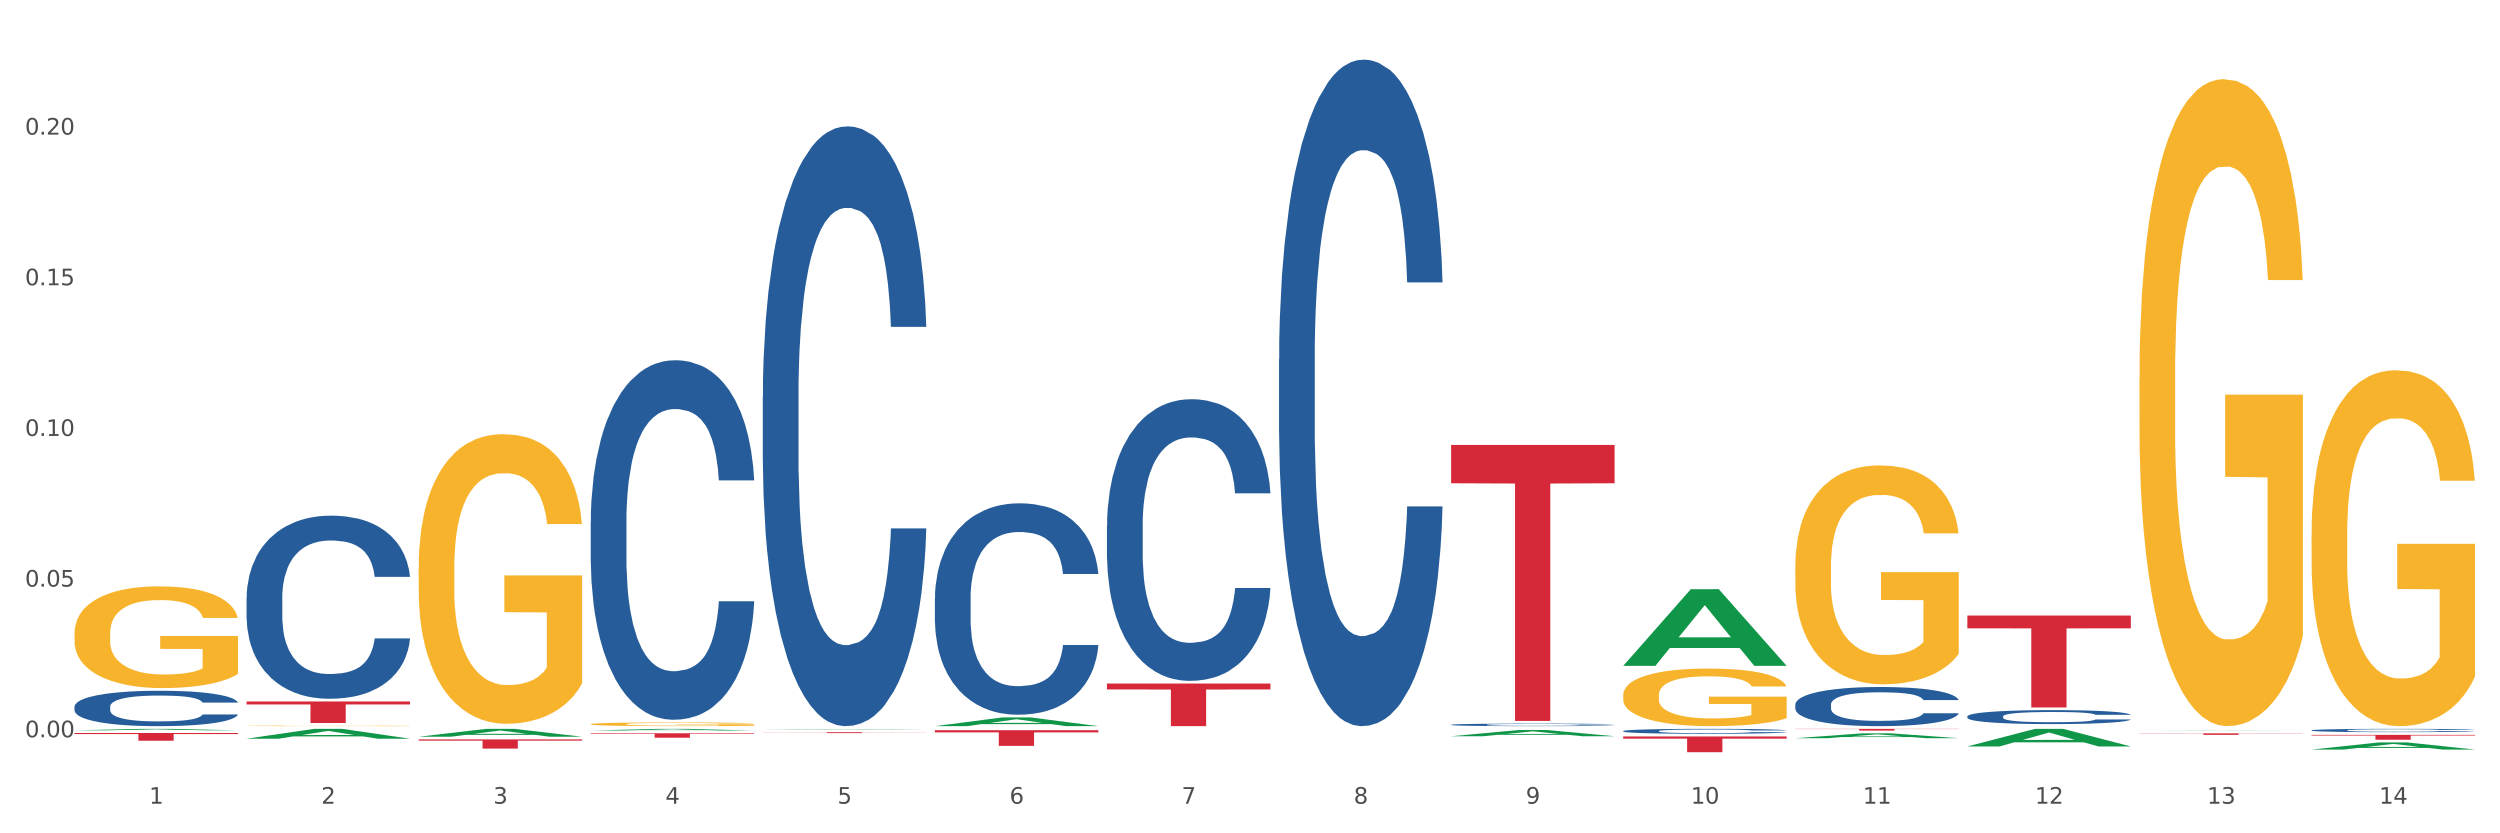
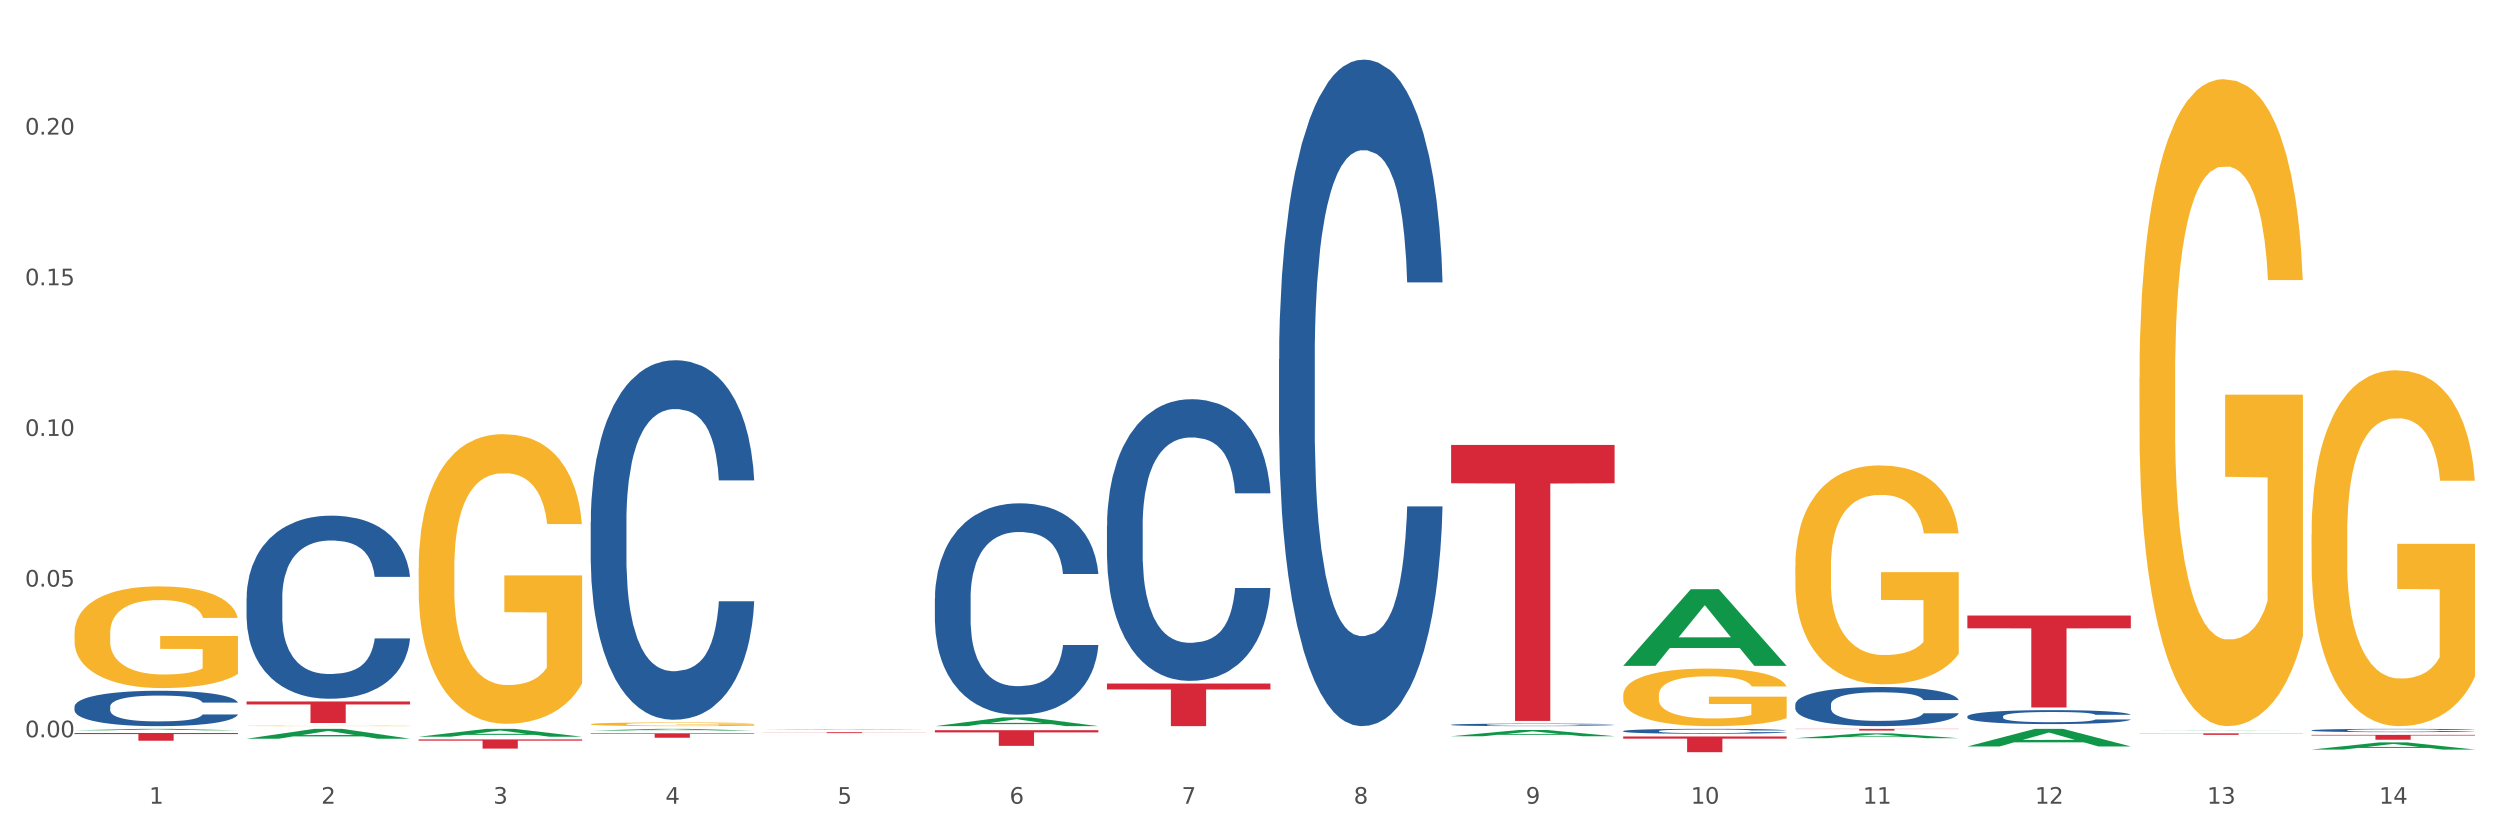
<svg xmlns="http://www.w3.org/2000/svg" xmlns:xlink="http://www.w3.org/1999/xlink" width="1080pt" height="360pt" viewBox="0 0 1080 360" version="1.1">
  <rect x="0" y="0" width="1080" height="360" fill="#333333" stroke="none" />
  <defs>
    <style type="text/css">*{stroke-linejoin: round; stroke-linecap: butt}</style>
  </defs>
  <g id="figure_1">
    <g id="patch_1">
      <path d="M 0 360  L 1080 360  L 1080 0  L 0 0  z " style="fill: #ffffff; stroke: #ffffff; stroke-linejoin: miter" />
    </g>
    <g id="axes_1">
      <g id="matplotlib.axis_1">
        <g id="xtick_1">
          <g id="text_1">
            <g style="fill: #4d4d4d" transform="translate(64.432 347.204) scale(0.096 -0.096)">
              <defs>
                <path id="DejaVuSans-31" d="M 794 531  L 1825 531  L 1825 4091  L 703 3866  L 703 4441  L 1819 4666  L 2450 4666  L 2450 531  L 3481 531  L 3481 0  L 794 0  L 794 531  z " transform="scale(0.016)" />
              </defs>
              <use xlink:href="#DejaVuSans-31" />
            </g>
          </g>
        </g>
        <g id="xtick_2">
          <g id="text_2">
            <g style="fill: #4d4d4d" transform="translate(138.771 347.204) scale(0.096 -0.096)">
              <defs>
                <path id="DejaVuSans-32" d="M 1228 531  L 3431 531  L 3431 0  L 469 0  L 469 531  Q 828 903 1448 1529  Q 2069 2156 2228 2338  Q 2531 2678 2651 2914  Q 2772 3150 2772 3378  Q 2772 3750 2511 3984  Q 2250 4219 1831 4219  Q 1534 4219 1204 4116  Q 875 4013 500 3803  L 500 4441  Q 881 4594 1212 4672  Q 1544 4750 1819 4750  Q 2544 4750 2975 4387  Q 3406 4025 3406 3419  Q 3406 3131 3298 2873  Q 3191 2616 2906 2266  Q 2828 2175 2409 1742  Q 1991 1309 1228 531  z " transform="scale(0.016)" />
              </defs>
              <use xlink:href="#DejaVuSans-32" />
            </g>
          </g>
        </g>
        <g id="xtick_3">
          <g id="text_3">
            <g style="fill: #4d4d4d" transform="translate(213.109 347.204) scale(0.096 -0.096)">
              <defs>
                <path id="DejaVuSans-33" d="M 2597 2516  Q 3050 2419 3304 2112  Q 3559 1806 3559 1356  Q 3559 666 3084 287  Q 2609 -91 1734 -91  Q 1441 -91 1130 -33  Q 819 25 488 141  L 488 750  Q 750 597 1062 519  Q 1375 441 1716 441  Q 2309 441 2620 675  Q 2931 909 2931 1356  Q 2931 1769 2642 2001  Q 2353 2234 1838 2234  L 1294 2234  L 1294 2753  L 1863 2753  Q 2328 2753 2575 2939  Q 2822 3125 2822 3475  Q 2822 3834 2567 4026  Q 2313 4219 1838 4219  Q 1578 4219 1281 4162  Q 984 4106 628 3988  L 628 4550  Q 988 4650 1302 4700  Q 1616 4750 1894 4750  Q 2613 4750 3031 4423  Q 3450 4097 3450 3541  Q 3450 3153 3228 2886  Q 3006 2619 2597 2516  z " transform="scale(0.016)" />
              </defs>
              <use xlink:href="#DejaVuSans-33" />
            </g>
          </g>
        </g>
        <g id="xtick_4">
          <g id="text_4">
            <g style="fill: #4d4d4d" transform="translate(287.448 347.204) scale(0.096 -0.096)">
              <defs>
                <path id="DejaVuSans-34" d="M 2419 4116  L 825 1625  L 2419 1625  L 2419 4116  z M 2253 4666  L 3047 4666  L 3047 1625  L 3713 1625  L 3713 1100  L 3047 1100  L 3047 0  L 2419 0  L 2419 1100  L 313 1100  L 313 1709  L 2253 4666  z " transform="scale(0.016)" />
              </defs>
              <use xlink:href="#DejaVuSans-34" />
            </g>
          </g>
        </g>
        <g id="xtick_5">
          <g id="text_5">
            <g style="fill: #4d4d4d" transform="translate(361.787 347.204) scale(0.096 -0.096)">
              <defs>
                <path id="DejaVuSans-35" d="M 691 4666  L 3169 4666  L 3169 4134  L 1269 4134  L 1269 2991  Q 1406 3038 1543 3061  Q 1681 3084 1819 3084  Q 2600 3084 3056 2656  Q 3513 2228 3513 1497  Q 3513 744 3044 326  Q 2575 -91 1722 -91  Q 1428 -91 1123 -41  Q 819 9 494 109  L 494 744  Q 775 591 1075 516  Q 1375 441 1709 441  Q 2250 441 2565 725  Q 2881 1009 2881 1497  Q 2881 1984 2565 2268  Q 2250 2553 1709 2553  Q 1456 2553 1204 2497  Q 953 2441 691 2322  L 691 4666  z " transform="scale(0.016)" />
              </defs>
              <use xlink:href="#DejaVuSans-35" />
            </g>
          </g>
        </g>
        <g id="xtick_6">
          <g id="text_6">
            <g style="fill: #4d4d4d" transform="translate(436.125 347.204) scale(0.096 -0.096)">
              <defs>
                <path id="DejaVuSans-36" d="M 2113 2584  Q 1688 2584 1439 2293  Q 1191 2003 1191 1497  Q 1191 994 1439 701  Q 1688 409 2113 409  Q 2538 409 2786 701  Q 3034 994 3034 1497  Q 3034 2003 2786 2293  Q 2538 2584 2113 2584  z M 3366 4563  L 3366 3988  Q 3128 4100 2886 4159  Q 2644 4219 2406 4219  Q 1781 4219 1451 3797  Q 1122 3375 1075 2522  Q 1259 2794 1537 2939  Q 1816 3084 2150 3084  Q 2853 3084 3261 2657  Q 3669 2231 3669 1497  Q 3669 778 3244 343  Q 2819 -91 2113 -91  Q 1303 -91 875 529  Q 447 1150 447 2328  Q 447 3434 972 4092  Q 1497 4750 2381 4750  Q 2619 4750 2861 4703  Q 3103 4656 3366 4563  z " transform="scale(0.016)" />
              </defs>
              <use xlink:href="#DejaVuSans-36" />
            </g>
          </g>
        </g>
        <g id="xtick_7">
          <g id="text_7">
            <g style="fill: #4d4d4d" transform="translate(510.464 347.204) scale(0.096 -0.096)">
              <defs>
                <path id="DejaVuSans-37" d="M 525 4666  L 3525 4666  L 3525 4397  L 1831 0  L 1172 0  L 2766 4134  L 525 4134  L 525 4666  z " transform="scale(0.016)" />
              </defs>
              <use xlink:href="#DejaVuSans-37" />
            </g>
          </g>
        </g>
        <g id="xtick_8">
          <g id="text_8">
            <g style="fill: #4d4d4d" transform="translate(584.803 347.204) scale(0.096 -0.096)">
              <defs>
                <path id="DejaVuSans-38" d="M 2034 2216  Q 1584 2216 1326 1975  Q 1069 1734 1069 1313  Q 1069 891 1326 650  Q 1584 409 2034 409  Q 2484 409 2743 651  Q 3003 894 3003 1313  Q 3003 1734 2745 1975  Q 2488 2216 2034 2216  z M 1403 2484  Q 997 2584 770 2862  Q 544 3141 544 3541  Q 544 4100 942 4425  Q 1341 4750 2034 4750  Q 2731 4750 3128 4425  Q 3525 4100 3525 3541  Q 3525 3141 3298 2862  Q 3072 2584 2669 2484  Q 3125 2378 3379 2068  Q 3634 1759 3634 1313  Q 3634 634 3220 271  Q 2806 -91 2034 -91  Q 1263 -91 848 271  Q 434 634 434 1313  Q 434 1759 690 2068  Q 947 2378 1403 2484  z M 1172 3481  Q 1172 3119 1398 2916  Q 1625 2713 2034 2713  Q 2441 2713 2670 2916  Q 2900 3119 2900 3481  Q 2900 3844 2670 4047  Q 2441 4250 2034 4250  Q 1625 4250 1398 4047  Q 1172 3844 1172 3481  z " transform="scale(0.016)" />
              </defs>
              <use xlink:href="#DejaVuSans-38" />
            </g>
          </g>
        </g>
        <g id="xtick_9">
          <g id="text_9">
            <g style="fill: #4d4d4d" transform="translate(659.142 347.204) scale(0.096 -0.096)">
              <defs>
                <path id="DejaVuSans-39" d="M 703 97  L 703 672  Q 941 559 1184 500  Q 1428 441 1663 441  Q 2288 441 2617 861  Q 2947 1281 2994 2138  Q 2813 1869 2534 1725  Q 2256 1581 1919 1581  Q 1219 1581 811 2004  Q 403 2428 403 3163  Q 403 3881 828 4315  Q 1253 4750 1959 4750  Q 2769 4750 3195 4129  Q 3622 3509 3622 2328  Q 3622 1225 3098 567  Q 2575 -91 1691 -91  Q 1453 -91 1209 -44  Q 966 3 703 97  z M 1959 2075  Q 2384 2075 2632 2365  Q 2881 2656 2881 3163  Q 2881 3666 2632 3958  Q 2384 4250 1959 4250  Q 1534 4250 1286 3958  Q 1038 3666 1038 3163  Q 1038 2656 1286 2365  Q 1534 2075 1959 2075  z " transform="scale(0.016)" />
              </defs>
              <use xlink:href="#DejaVuSans-39" />
            </g>
          </g>
        </g>
        <g id="xtick_10">
          <g id="text_10">
            <g style="fill: #4d4d4d" transform="translate(730.426 347.204) scale(0.096 -0.096)">
              <defs>
                <path id="DejaVuSans-30" d="M 2034 4250  Q 1547 4250 1301 3770  Q 1056 3291 1056 2328  Q 1056 1369 1301 889  Q 1547 409 2034 409  Q 2525 409 2770 889  Q 3016 1369 3016 2328  Q 3016 3291 2770 3770  Q 2525 4250 2034 4250  z M 2034 4750  Q 2819 4750 3233 4129  Q 3647 3509 3647 2328  Q 3647 1150 3233 529  Q 2819 -91 2034 -91  Q 1250 -91 836 529  Q 422 1150 422 2328  Q 422 3509 836 4129  Q 1250 4750 2034 4750  z " transform="scale(0.016)" />
              </defs>
              <use xlink:href="#DejaVuSans-31" />
              <use xlink:href="#DejaVuSans-30" transform="translate(63.623 0)" />
            </g>
          </g>
        </g>
        <g id="xtick_11">
          <g id="text_11">
            <g style="fill: #4d4d4d" transform="translate(804.765 347.204) scale(0.096 -0.096)">
              <use xlink:href="#DejaVuSans-31" />
              <use xlink:href="#DejaVuSans-31" transform="translate(63.623 0)" />
            </g>
          </g>
        </g>
        <g id="xtick_12">
          <g id="text_12">
            <g style="fill: #4d4d4d" transform="translate(879.104 347.204) scale(0.096 -0.096)">
              <use xlink:href="#DejaVuSans-31" />
              <use xlink:href="#DejaVuSans-32" transform="translate(63.623 0)" />
            </g>
          </g>
        </g>
        <g id="xtick_13">
          <g id="text_13">
            <g style="fill: #4d4d4d" transform="translate(953.442 347.204) scale(0.096 -0.096)">
              <use xlink:href="#DejaVuSans-31" />
              <use xlink:href="#DejaVuSans-33" transform="translate(63.623 0)" />
            </g>
          </g>
        </g>
        <g id="xtick_14">
          <g id="text_14">
            <g style="fill: #4d4d4d" transform="translate(1027.781 347.204) scale(0.096 -0.096)">
              <use xlink:href="#DejaVuSans-31" />
              <use xlink:href="#DejaVuSans-34" transform="translate(63.623 0)" />
            </g>
          </g>
        </g>
        <g id="xtick_15" />
        <g id="xtick_16" />
        <g id="xtick_17" />
        <g id="xtick_18" />
        <g id="xtick_19" />
        <g id="xtick_20" />
        <g id="xtick_21" />
        <g id="xtick_22" />
        <g id="xtick_23" />
        <g id="xtick_24" />
        <g id="xtick_25" />
        <g id="xtick_26" />
        <g id="xtick_27" />
      </g>
      <g id="matplotlib.axis_2">
        <g id="ytick_1">
          <g id="text_15">
            <g style="fill: #4d4d4d" transform="translate(10.8 318.504) scale(0.096 -0.096)">
              <defs>
                <path id="DejaVuSans-2e" d="M 684 794  L 1344 794  L 1344 0  L 684 0  L 684 794  z " transform="scale(0.016)" />
              </defs>
              <use xlink:href="#DejaVuSans-30" />
              <use xlink:href="#DejaVuSans-2e" transform="translate(63.623 0)" />
              <use xlink:href="#DejaVuSans-30" transform="translate(95.41 0)" />
              <use xlink:href="#DejaVuSans-30" transform="translate(159.033 0)" />
            </g>
          </g>
        </g>
        <g id="ytick_2">
          <g id="text_16">
            <g style="fill: #4d4d4d" transform="translate(10.8 253.415) scale(0.096 -0.096)">
              <use xlink:href="#DejaVuSans-30" />
              <use xlink:href="#DejaVuSans-2e" transform="translate(63.623 0)" />
              <use xlink:href="#DejaVuSans-30" transform="translate(95.41 0)" />
              <use xlink:href="#DejaVuSans-35" transform="translate(159.033 0)" />
            </g>
          </g>
        </g>
        <g id="ytick_3">
          <g id="text_17">
            <g style="fill: #4d4d4d" transform="translate(10.8 188.326) scale(0.096 -0.096)">
              <use xlink:href="#DejaVuSans-30" />
              <use xlink:href="#DejaVuSans-2e" transform="translate(63.623 0)" />
              <use xlink:href="#DejaVuSans-31" transform="translate(95.41 0)" />
              <use xlink:href="#DejaVuSans-30" transform="translate(159.033 0)" />
            </g>
          </g>
        </g>
        <g id="ytick_4">
          <g id="text_18">
            <g style="fill: #4d4d4d" transform="translate(10.8 123.237) scale(0.096 -0.096)">
              <use xlink:href="#DejaVuSans-30" />
              <use xlink:href="#DejaVuSans-2e" transform="translate(63.623 0)" />
              <use xlink:href="#DejaVuSans-31" transform="translate(95.41 0)" />
              <use xlink:href="#DejaVuSans-35" transform="translate(159.033 0)" />
            </g>
          </g>
        </g>
        <g id="ytick_5">
          <g id="text_19">
            <g style="fill: #4d4d4d" transform="translate(10.8 58.148) scale(0.096 -0.096)">
              <use xlink:href="#DejaVuSans-30" />
              <use xlink:href="#DejaVuSans-2e" transform="translate(63.623 0)" />
              <use xlink:href="#DejaVuSans-32" transform="translate(95.41 0)" />
              <use xlink:href="#DejaVuSans-30" transform="translate(159.033 0)" />
            </g>
          </g>
        </g>
        <g id="ytick_6" />
        <g id="ytick_7" />
        <g id="ytick_8" />
        <g id="ytick_9" />
        <g id="ytick_10" />
      </g>
      <g id="PolyCollection_1">
        <path d="M 32.175 315.502  L 32.248 315.502  L 61.37 314.857  L 73.456 314.857  L 102.797 315.503  L 88.818 315.503  L 82.484 315.353  L 52.415 315.353  L 52.197 315.355  L 46.081 315.503  L 32.175 315.503  L 32.175 315.502  L 56.201 315.263  L 78.698 315.262  L 67.559 314.994  L 67.413 314.993  L 67.267 314.995  L 56.128 315.262  L 56.201 315.263  L 32.175 315.502  z " clip-path="url(#p9401540d39)" style="fill: #109648" />
        <path d="M 924.24 316.786  L 994.861 316.786  L 994.861 316.881  L 967.081 316.882  L 967.081 317.469  L 951.852 317.469  L 951.852 316.882  L 924.24 316.881  L 924.24 316.787  L 924.24 316.786  z " clip-path="url(#p9401540d39)" style="fill: #d62839" />
        <path d="M 849.901 265.911  L 920.523 265.911  L 920.523 271.429  L 892.742 271.466  L 892.742 305.615  L 877.514 305.615  L 877.514 271.466  L 849.901 271.429  L 849.901 265.948  L 849.901 265.911  z " clip-path="url(#p9401540d39)" style="fill: #d62839" />
        <path d="M 775.562 314.857  L 846.184 314.857  L 846.184 314.964  L 818.404 314.965  L 818.404 315.629  L 803.175 315.629  L 803.175 314.965  L 775.562 314.964  L 775.562 314.857  L 775.562 314.857  z " clip-path="url(#p9401540d39)" style="fill: #d62839" />
        <path d="M 701.223 318.146  L 771.845 318.146  L 771.845 319.092  L 744.065 319.098  L 744.065 324.95  L 728.836 324.95  L 728.836 319.098  L 701.223 319.092  L 701.223 318.152  L 701.223 318.146  z " clip-path="url(#p9401540d39)" style="fill: #d62839" />
        <path d="M 626.885 192.203  L 697.506 192.203  L 697.506 208.772  L 669.726 208.884  L 669.726 311.438  L 654.497 311.438  L 654.497 208.884  L 626.885 208.772  L 626.885 192.315  L 626.885 192.203  z " clip-path="url(#p9401540d39)" style="fill: #d62839" />
        <path d="M 478.207 295.294  L 548.829 295.294  L 548.829 297.852  L 521.049 297.87  L 521.049 313.7  L 505.82 313.7  L 505.82 297.87  L 478.207 297.852  L 478.207 295.312  L 478.207 295.294  z " clip-path="url(#p9401540d39)" style="fill: #d62839" />
        <path d="M 403.869 315.452  L 474.49 315.452  L 474.49 316.393  L 446.71 316.399  L 446.71 322.222  L 431.481 322.222  L 431.481 316.399  L 403.869 316.393  L 403.869 315.458  L 403.869 315.452  z " clip-path="url(#p9401540d39)" style="fill: #d62839" />
        <path d="M 329.53 316.315  L 400.152 316.315  L 400.152 316.37  L 372.371 316.37  L 372.371 316.709  L 357.143 316.709  L 357.143 316.37  L 329.53 316.37  L 329.53 316.316  L 329.53 316.315  z " clip-path="url(#p9401540d39)" style="fill: #d62839" />
        <path d="M 998.578 315.503  L 998.662 315.502  L 998.662 315.465  L 998.912 315.415  L 999.83 315.323  L 1000.999 315.253  L 1003.003 315.172  L 1004.088 315.138  L 1005.507 315.1  L 1008.429 315.038  L 1011.768 314.985  L 1014.105 314.956  L 1015.858 314.938  L 1019.781 314.905  L 1022.035 314.891  L 1024.373 314.879  L 1026.376 314.871  L 1029.715 314.862  L 1032.387 314.858  L 1035.475 314.857  L 1038.063 314.858  L 1041.486 314.863  L 1046.494 314.879  L 1048.414 314.888  L 1051.002 314.904  L 1053.673 314.925  L 1055.844 314.946  L 1058.348 314.976  L 1060.936 315.016  L 1063.44 315.066  L 1065.193 315.112  L 1066.612 315.16  L 1067.864 315.219  L 1068.783 315.284  L 1069.2 315.338  L 1053.924 315.338  L 1053.506 315.289  L 1052.671 315.236  L 1051.837 315.201  L 1050.918 315.172  L 1049.499 315.139  L 1048.247 315.118  L 1046.16 315.093  L 1044.24 315.077  L 1042.654 315.068  L 1040.734 315.06  L 1036.644 315.052  L 1033.722 315.052  L 1031.886 315.055  L 1029.632 315.062  L 1027.712 315.071  L 1025.458 315.087  L 1023.705 315.104  L 1021.952 315.126  L 1020.95 315.142  L 1019.448 315.171  L 1018.446 315.194  L 1017.11 315.235  L 1016.359 315.264  L 1015.023 315.339  L 1014.439 315.394  L 1014.188 315.432  L 1014.022 315.474  L 1014.022 315.679  L 1014.522 315.771  L 1014.94 315.811  L 1015.608 315.856  L 1016.86 315.913  L 1018.696 315.97  L 1020.616 316.011  L 1022.202 316.036  L 1023.705 316.054  L 1025.207 316.068  L 1027.044 316.082  L 1028.547 316.089  L 1030.8 316.097  L 1033.472 316.101  L 1035.559 316.101  L 1039.816 316.095  L 1041.736 316.088  L 1043.572 316.079  L 1045.576 316.065  L 1047.162 316.049  L 1048.08 316.037  L 1049.583 316.012  L 1050.752 315.986  L 1051.753 315.955  L 1052.421 315.929  L 1053.172 315.89  L 1053.757 315.845  L 1053.924 315.821  L 1069.2 315.821  L 1068.866 315.869  L 1068.282 315.915  L 1067.113 315.976  L 1066.195 316.012  L 1064.776 316.055  L 1063.273 316.092  L 1061.186 316.133  L 1059.266 316.163  L 1057.263 316.189  L 1055.092 316.213  L 1051.169 316.246  L 1049.75 316.255  L 1046.745 316.271  L 1044.407 316.28  L 1040.985 316.289  L 1037.479 316.295  L 1033.806 316.296  L 1030.55 316.293  L 1026.96 316.285  L 1024.707 316.277  L 1022.202 316.266  L 1019.281 316.247  L 1016.526 316.225  L 1013.938 316.199  L 1011.517 316.168  L 1009.263 316.134  L 1006.342 316.078  L 1004.171 316.022  L 1002.585 315.971  L 1001.5 315.928  L 1000.415 315.873  L 999.83 315.834  L 998.912 315.742  L 998.578 315.657  L 998.578 315.503  z " clip-path="url(#p9401540d39)" style="fill: #255c99" />
        <path d="M 849.901 309.482  L 849.984 309.477  L 849.984 309.322  L 850.235 309.113  L 851.153 308.727  L 852.322 308.435  L 854.325 308.094  L 855.41 307.951  L 856.829 307.791  L 859.751 307.532  L 863.09 307.311  L 865.428 307.19  L 867.181 307.113  L 871.104 306.975  L 873.358 306.915  L 875.695 306.865  L 877.699 306.832  L 881.038 306.793  L 883.709 306.777  L 886.798 306.771  L 889.386 306.777  L 892.808 306.799  L 897.817 306.865  L 899.737 306.904  L 902.325 306.97  L 904.996 307.058  L 907.166 307.146  L 909.671 307.273  L 912.258 307.438  L 914.763 307.647  L 916.516 307.84  L 917.935 308.044  L 919.187 308.292  L 920.105 308.562  L 920.523 308.788  L 905.246 308.788  L 904.829 308.584  L 903.994 308.364  L 903.159 308.215  L 902.241 308.094  L 900.822 307.956  L 899.57 307.868  L 897.483 307.763  L 895.563 307.697  L 893.977 307.659  L 892.057 307.625  L 887.966 307.592  L 885.045 307.592  L 883.208 307.603  L 880.954 307.631  L 879.034 307.67  L 876.78 307.736  L 875.027 307.807  L 873.274 307.901  L 872.273 307.967  L 870.77 308.088  L 869.768 308.187  L 868.433 308.358  L 867.681 308.479  L 866.346 308.793  L 865.761 309.025  L 865.511 309.185  L 865.344 309.361  L 865.344 310.22  L 865.845 310.606  L 866.262 310.771  L 866.93 310.959  L 868.182 311.201  L 870.019 311.438  L 871.939 311.609  L 873.525 311.714  L 875.027 311.791  L 876.53 311.851  L 878.367 311.906  L 879.869 311.939  L 882.123 311.973  L 884.794 311.989  L 886.881 311.989  L 891.139 311.962  L 893.059 311.934  L 894.895 311.895  L 896.899 311.835  L 898.485 311.769  L 899.403 311.719  L 900.905 311.614  L 902.074 311.504  L 903.076 311.378  L 903.744 311.267  L 904.495 311.102  L 905.079 310.915  L 905.246 310.816  L 920.523 310.816  L 920.189 311.014  L 919.604 311.207  L 918.436 311.466  L 917.517 311.614  L 916.098 311.796  L 914.596 311.951  L 912.509 312.121  L 910.589 312.248  L 908.585 312.358  L 906.415 312.457  L 902.491 312.595  L 901.072 312.634  L 898.067 312.7  L 895.73 312.738  L 892.307 312.777  L 888.801 312.799  L 885.128 312.805  L 881.873 312.793  L 878.283 312.76  L 876.029 312.727  L 873.525 312.678  L 870.603 312.601  L 867.848 312.507  L 865.261 312.397  L 862.84 312.27  L 860.586 312.127  L 857.664 311.89  L 855.494 311.659  L 853.908 311.444  L 852.823 311.262  L 851.737 311.03  L 851.153 310.871  L 850.235 310.485  L 849.901 310.127  L 849.901 309.482  z " clip-path="url(#p9401540d39)" style="fill: #255c99" />
        <path d="M 998.578 317.452  L 1069.2 317.452  L 1069.2 317.745  L 1041.42 317.747  L 1041.42 319.561  L 1026.191 319.561  L 1026.191 317.747  L 998.578 317.745  L 998.578 317.454  L 998.578 317.452  z " clip-path="url(#p9401540d39)" style="fill: #d62839" />
        <path d="M 775.562 304.386  L 775.646 304.37  L 775.646 303.938  L 775.896 303.351  L 776.814 302.269  L 777.983 301.451  L 779.986 300.493  L 781.072 300.091  L 782.491 299.643  L 785.412 298.917  L 788.752 298.299  L 791.089 297.96  L 792.842 297.743  L 796.765 297.357  L 799.019 297.187  L 801.357 297.048  L 803.36 296.955  L 806.699 296.847  L 809.37 296.801  L 812.459 296.786  L 815.047 296.801  L 818.469 296.863  L 823.478 297.048  L 825.398 297.156  L 827.986 297.342  L 830.657 297.589  L 832.828 297.836  L 835.332 298.191  L 837.92 298.655  L 840.424 299.242  L 842.177 299.782  L 843.596 300.354  L 844.848 301.049  L 845.766 301.806  L 846.184 302.439  L 830.908 302.439  L 830.49 301.868  L 829.655 301.25  L 828.821 300.833  L 827.902 300.493  L 826.483 300.107  L 825.231 299.86  L 823.144 299.566  L 821.224 299.381  L 819.638 299.273  L 817.718 299.18  L 813.628 299.087  L 810.706 299.087  L 808.87 299.118  L 806.616 299.195  L 804.696 299.303  L 802.442 299.489  L 800.689 299.69  L 798.936 299.952  L 797.934 300.138  L 796.431 300.477  L 795.43 300.755  L 794.094 301.234  L 793.343 301.574  L 792.007 302.455  L 791.423 303.103  L 791.172 303.551  L 791.005 304.046  L 791.005 306.455  L 791.506 307.537  L 791.924 308  L 792.591 308.525  L 793.844 309.205  L 795.68 309.869  L 797.6 310.348  L 799.186 310.642  L 800.689 310.858  L 802.191 311.028  L 804.028 311.182  L 805.53 311.275  L 807.784 311.368  L 810.456 311.414  L 812.543 311.414  L 816.8 311.337  L 818.72 311.259  L 820.556 311.151  L 822.56 310.981  L 824.146 310.796  L 825.064 310.657  L 826.567 310.364  L 827.735 310.055  L 828.737 309.699  L 829.405 309.39  L 830.156 308.927  L 830.741 308.402  L 830.908 308.124  L 846.184 308.124  L 845.85 308.68  L 845.266 309.22  L 844.097 309.946  L 843.179 310.364  L 841.76 310.873  L 840.257 311.306  L 838.17 311.785  L 836.25 312.14  L 834.247 312.449  L 832.076 312.727  L 828.153 313.113  L 826.734 313.221  L 823.728 313.407  L 821.391 313.515  L 817.969 313.623  L 814.463 313.685  L 810.79 313.7  L 807.534 313.669  L 803.944 313.577  L 801.69 313.484  L 799.186 313.345  L 796.264 313.129  L 793.51 312.866  L 790.922 312.557  L 788.501 312.202  L 786.247 311.8  L 783.325 311.136  L 781.155 310.487  L 779.569 309.885  L 778.484 309.375  L 777.399 308.726  L 776.814 308.278  L 775.896 307.197  L 775.562 306.193  L 775.562 304.386  z " clip-path="url(#p9401540d39)" style="fill: #255c99" />
        <path d="M 626.885 313.091  L 626.968 313.09  L 626.968 313.062  L 627.219 313.023  L 628.137 312.953  L 629.306 312.899  L 631.309 312.836  L 632.394 312.81  L 633.813 312.781  L 636.735 312.733  L 640.074 312.693  L 642.411 312.671  L 644.164 312.657  L 648.088 312.631  L 650.342 312.62  L 652.679 312.611  L 654.683 312.605  L 658.022 312.598  L 660.693 312.595  L 663.782 312.594  L 666.369 312.595  L 669.792 312.599  L 674.801 312.611  L 676.721 312.618  L 679.308 312.63  L 681.98 312.646  L 684.15 312.663  L 686.654 312.686  L 689.242 312.716  L 691.747 312.755  L 693.5 312.79  L 694.919 312.827  L 696.171 312.873  L 697.089 312.922  L 697.506 312.964  L 682.23 312.964  L 681.813 312.926  L 680.978 312.886  L 680.143 312.859  L 679.225 312.836  L 677.806 312.811  L 676.554 312.795  L 674.467 312.776  L 672.547 312.764  L 670.961 312.757  L 669.041 312.751  L 664.95 312.744  L 662.029 312.744  L 660.192 312.747  L 657.938 312.752  L 656.018 312.759  L 653.764 312.771  L 652.011 312.784  L 650.258 312.801  L 649.257 312.813  L 647.754 312.835  L 646.752 312.854  L 645.417 312.885  L 644.665 312.907  L 643.33 312.965  L 642.745 313.007  L 642.495 313.036  L 642.328 313.069  L 642.328 313.226  L 642.829 313.297  L 643.246 313.327  L 643.914 313.362  L 645.166 313.406  L 647.003 313.45  L 648.923 313.481  L 650.509 313.5  L 652.011 313.514  L 653.514 313.525  L 655.35 313.535  L 656.853 313.542  L 659.107 313.548  L 661.778 313.551  L 663.865 313.551  L 668.122 313.546  L 670.042 313.541  L 671.879 313.533  L 673.882 313.522  L 675.468 313.51  L 676.387 313.501  L 677.889 313.482  L 679.058 313.462  L 680.06 313.438  L 680.728 313.418  L 681.479 313.388  L 682.063 313.354  L 682.23 313.335  L 697.506 313.335  L 697.173 313.372  L 696.588 313.407  L 695.42 313.455  L 694.501 313.482  L 693.082 313.515  L 691.58 313.544  L 689.493 313.575  L 687.573 313.598  L 685.569 313.618  L 683.399 313.636  L 679.475 313.662  L 678.056 313.669  L 675.051 313.681  L 672.714 313.688  L 669.291 313.695  L 665.785 313.699  L 662.112 313.7  L 658.856 313.698  L 655.267 313.692  L 653.013 313.686  L 650.509 313.677  L 647.587 313.663  L 644.832 313.646  L 642.244 313.625  L 639.824 313.602  L 637.57 313.576  L 634.648 313.532  L 632.478 313.49  L 630.892 313.451  L 629.806 313.417  L 628.721 313.375  L 628.137 313.346  L 627.219 313.275  L 626.885 313.209  L 626.885 313.091  z " clip-path="url(#p9401540d39)" style="fill: #255c99" />
        <path d="M 552.546 155.136  L 552.629 154.873  L 552.629 147.51  L 552.88 137.517  L 553.798 119.11  L 554.967 105.173  L 556.97 88.87  L 558.055 82.033  L 559.475 74.407  L 562.396 62.048  L 565.735 51.53  L 568.073 45.744  L 569.826 42.063  L 573.749 35.489  L 576.003 32.596  L 578.34 30.23  L 580.344 28.652  L 583.683 26.811  L 586.354 26.022  L 589.443 25.759  L 592.031 26.022  L 595.453 27.074  L 600.462 30.23  L 602.382 32.071  L 604.97 35.226  L 607.641 39.433  L 609.811 43.641  L 612.316 49.689  L 614.903 57.578  L 617.408 67.57  L 619.161 76.774  L 620.58 86.503  L 621.832 98.336  L 622.75 111.221  L 623.168 122.003  L 607.891 122.003  L 607.474 112.273  L 606.639 101.755  L 605.804 94.655  L 604.886 88.87  L 603.467 82.296  L 602.215 78.088  L 600.128 73.092  L 598.208 69.937  L 596.622 68.096  L 594.702 66.518  L 590.612 64.94  L 587.69 64.94  L 585.853 65.466  L 583.6 66.781  L 581.68 68.622  L 579.426 71.777  L 577.673 75.196  L 575.92 79.666  L 574.918 82.822  L 573.415 88.607  L 572.414 93.34  L 571.078 101.492  L 570.327 107.277  L 568.991 122.266  L 568.407 133.31  L 568.156 140.936  L 567.989 149.35  L 567.989 190.372  L 568.49 208.779  L 568.908 216.668  L 569.575 225.609  L 570.827 237.179  L 572.664 248.486  L 574.584 256.638  L 576.17 261.634  L 577.673 265.316  L 579.175 268.208  L 581.012 270.838  L 582.514 272.415  L 584.768 273.993  L 587.439 274.782  L 589.526 274.782  L 593.784 273.467  L 595.704 272.153  L 597.54 270.312  L 599.544 267.419  L 601.13 264.264  L 602.048 261.897  L 603.551 256.901  L 604.719 251.642  L 605.721 245.594  L 606.389 240.334  L 607.14 232.446  L 607.724 223.505  L 607.891 218.772  L 623.168 218.772  L 622.834 228.238  L 622.249 237.442  L 621.081 249.801  L 620.163 256.901  L 618.743 265.579  L 617.241 272.941  L 615.154 281.093  L 613.234 287.141  L 611.23 292.4  L 609.06 297.134  L 605.137 303.708  L 603.718 305.548  L 600.712 308.704  L 598.375 310.545  L 594.952 312.385  L 591.446 313.437  L 587.773 313.7  L 584.518 313.174  L 580.928 311.596  L 578.674 310.019  L 576.17 307.652  L 573.248 303.971  L 570.494 299.5  L 567.906 294.241  L 565.485 288.193  L 563.231 281.356  L 560.309 270.049  L 558.139 259.005  L 556.553 248.749  L 555.468 240.071  L 554.382 229.027  L 553.798 221.401  L 552.88 202.994  L 552.546 185.902  L 552.546 155.136  z " clip-path="url(#p9401540d39)" style="fill: #255c99" />
        <path d="M 478.207 227.127  L 478.291 227.016  L 478.291 223.905  L 478.541 219.682  L 479.459 211.903  L 480.628 206.013  L 482.632 199.123  L 483.717 196.233  L 485.136 193.011  L 488.058 187.788  L 491.397 183.342  L 493.734 180.898  L 495.487 179.342  L 499.41 176.564  L 501.664 175.341  L 504.002 174.341  L 506.005 173.674  L 509.344 172.896  L 512.016 172.563  L 515.104 172.452  L 517.692 172.563  L 521.115 173.007  L 526.123 174.341  L 528.043 175.119  L 530.631 176.452  L 533.302 178.231  L 535.473 180.009  L 537.977 182.565  L 540.565 185.898  L 543.069 190.121  L 544.822 194.011  L 546.241 198.123  L 547.493 203.123  L 548.412 208.569  L 548.829 213.125  L 533.553 213.125  L 533.135 209.013  L 532.301 204.568  L 531.466 201.568  L 530.548 199.123  L 529.128 196.345  L 527.876 194.567  L 525.789 192.455  L 523.869 191.122  L 522.283 190.344  L 520.363 189.677  L 516.273 189.01  L 513.351 189.01  L 511.515 189.232  L 509.261 189.788  L 507.341 190.566  L 505.087 191.899  L 503.334 193.344  L 501.581 195.233  L 500.579 196.567  L 499.077 199.012  L 498.075 201.012  L 496.739 204.457  L 495.988 206.902  L 494.652 213.236  L 494.068 217.904  L 493.818 221.126  L 493.651 224.682  L 493.651 242.019  L 494.151 249.798  L 494.569 253.131  L 495.237 256.91  L 496.489 261.8  L 498.325 266.578  L 500.245 270.023  L 501.831 272.135  L 503.334 273.69  L 504.837 274.913  L 506.673 276.024  L 508.176 276.691  L 510.429 277.358  L 513.101 277.691  L 515.188 277.691  L 519.445 277.135  L 521.365 276.58  L 523.202 275.802  L 525.205 274.579  L 526.791 273.246  L 527.709 272.246  L 529.212 270.134  L 530.381 267.912  L 531.382 265.356  L 532.05 263.133  L 532.801 259.799  L 533.386 256.021  L 533.553 254.021  L 548.829 254.021  L 548.495 258.021  L 547.911 261.911  L 546.742 267.134  L 545.824 270.134  L 544.405 273.801  L 542.902 276.913  L 540.815 280.358  L 538.895 282.914  L 536.892 285.137  L 534.721 287.137  L 530.798 289.915  L 529.379 290.693  L 526.374 292.027  L 524.036 292.805  L 520.614 293.582  L 517.108 294.027  L 513.435 294.138  L 510.179 293.916  L 506.59 293.249  L 504.336 292.582  L 501.831 291.582  L 498.91 290.026  L 496.155 288.137  L 493.567 285.915  L 491.146 283.359  L 488.892 280.469  L 485.971 275.691  L 483.8 271.023  L 482.214 266.689  L 481.129 263.022  L 480.044 258.355  L 479.459 255.132  L 478.541 247.353  L 478.207 240.129  L 478.207 227.127  z " clip-path="url(#p9401540d39)" style="fill: #255c99" />
        <path d="M 403.869 258.464  L 403.952 258.381  L 403.952 256.046  L 404.202 252.876  L 405.121 247.038  L 406.289 242.617  L 408.293 237.446  L 409.378 235.277  L 410.797 232.858  L 413.719 228.938  L 417.058 225.602  L 419.395 223.767  L 421.148 222.599  L 425.072 220.514  L 427.326 219.596  L 429.663 218.846  L 431.666 218.345  L 435.006 217.761  L 437.677 217.511  L 440.766 217.428  L 443.353 217.511  L 446.776 217.845  L 451.785 218.846  L 453.704 219.43  L 456.292 220.43  L 458.964 221.765  L 461.134 223.1  L 463.638 225.018  L 466.226 227.52  L 468.73 230.69  L 470.483 233.609  L 471.903 236.695  L 473.155 240.448  L 474.073 244.535  L 474.49 247.955  L 459.214 247.955  L 458.797 244.869  L 457.962 241.533  L 457.127 239.281  L 456.209 237.446  L 454.79 235.36  L 453.538 234.026  L 451.451 232.441  L 449.531 231.44  L 447.945 230.856  L 446.025 230.356  L 441.934 229.856  L 439.012 229.856  L 437.176 230.022  L 434.922 230.439  L 433.002 231.023  L 430.748 232.024  L 428.995 233.108  L 427.242 234.526  L 426.24 235.527  L 424.738 237.362  L 423.736 238.864  L 422.401 241.449  L 421.649 243.284  L 420.314 248.038  L 419.729 251.542  L 419.479 253.96  L 419.312 256.629  L 419.312 269.641  L 419.813 275.48  L 420.23 277.982  L 420.898 280.818  L 422.15 284.488  L 423.987 288.074  L 425.907 290.66  L 427.493 292.244  L 428.995 293.412  L 430.498 294.33  L 432.334 295.164  L 433.837 295.664  L 436.091 296.165  L 438.762 296.415  L 440.849 296.415  L 445.106 295.998  L 447.026 295.581  L 448.863 294.997  L 450.866 294.079  L 452.452 293.079  L 453.371 292.328  L 454.873 290.743  L 456.042 289.075  L 457.044 287.157  L 457.711 285.488  L 458.463 282.986  L 459.047 280.15  L 459.214 278.649  L 474.49 278.649  L 474.156 281.652  L 473.572 284.571  L 472.403 288.491  L 471.485 290.743  L 470.066 293.496  L 468.563 295.831  L 466.477 298.417  L 464.557 300.335  L 462.553 302.003  L 460.383 303.504  L 456.459 305.59  L 455.04 306.174  L 452.035 307.174  L 449.698 307.758  L 446.275 308.342  L 442.769 308.676  L 439.096 308.759  L 435.84 308.592  L 432.251 308.092  L 429.997 307.591  L 427.493 306.841  L 424.571 305.673  L 421.816 304.255  L 419.228 302.587  L 416.808 300.669  L 414.554 298.5  L 411.632 294.914  L 409.462 291.41  L 407.875 288.157  L 406.79 285.405  L 405.705 281.902  L 405.121 279.483  L 404.202 273.645  L 403.869 268.223  L 403.869 258.464  z " clip-path="url(#p9401540d39)" style="fill: #255c99" />
-         <path d="M 329.53 171.011  L 329.613 170.775  L 329.613 164.149  L 329.864 155.157  L 330.782 138.593  L 331.951 126.052  L 333.954 111.38  L 335.039 105.228  L 336.458 98.366  L 339.38 87.244  L 342.719 77.779  L 345.057 72.573  L 346.81 69.26  L 350.733 63.344  L 352.987 60.741  L 355.324 58.612  L 357.328 57.192  L 360.667 55.535  L 363.338 54.826  L 366.427 54.589  L 369.015 54.826  L 372.437 55.772  L 377.446 58.612  L 379.366 60.268  L 381.954 63.108  L 384.625 66.894  L 386.795 70.68  L 389.3 76.122  L 391.887 83.221  L 394.392 92.213  L 396.145 100.495  L 397.564 109.251  L 398.816 119.899  L 399.734 131.494  L 400.152 141.196  L 384.875 141.196  L 384.458 132.441  L 383.623 122.975  L 382.788 116.586  L 381.87 111.38  L 380.451 105.465  L 379.199 101.679  L 377.112 97.183  L 375.192 94.343  L 373.606 92.687  L 371.686 91.267  L 367.595 89.847  L 364.674 89.847  L 362.837 90.32  L 360.583 91.503  L 358.663 93.16  L 356.41 95.999  L 354.656 99.076  L 352.903 103.098  L 351.902 105.938  L 350.399 111.144  L 349.397 115.403  L 348.062 122.739  L 347.31 127.945  L 345.975 141.433  L 345.391 151.371  L 345.14 158.233  L 344.973 165.806  L 344.973 202.72  L 345.474 219.284  L 345.891 226.383  L 346.559 234.429  L 347.811 244.84  L 349.648 255.016  L 351.568 262.351  L 353.154 266.847  L 354.656 270.16  L 356.159 272.763  L 357.996 275.129  L 359.498 276.549  L 361.752 277.969  L 364.423 278.679  L 366.51 278.679  L 370.768 277.496  L 372.688 276.312  L 374.524 274.656  L 376.528 272.053  L 378.114 269.213  L 379.032 267.084  L 380.534 262.588  L 381.703 257.855  L 382.705 252.413  L 383.373 247.68  L 384.124 240.581  L 384.708 232.536  L 384.875 228.276  L 400.152 228.276  L 399.818 236.795  L 399.233 245.077  L 398.065 256.199  L 397.146 262.588  L 395.727 270.397  L 394.225 277.022  L 392.138 284.358  L 390.218 289.8  L 388.214 294.533  L 386.044 298.792  L 382.121 304.708  L 380.701 306.365  L 377.696 309.204  L 375.359 310.861  L 371.936 312.517  L 368.43 313.463  L 364.757 313.7  L 361.502 313.227  L 357.912 311.807  L 355.658 310.387  L 353.154 308.258  L 350.232 304.945  L 347.477 300.922  L 344.89 296.189  L 342.469 290.747  L 340.215 284.594  L 337.293 274.419  L 335.123 264.481  L 333.537 255.252  L 332.452 247.443  L 331.366 237.505  L 330.782 230.643  L 329.864 214.078  L 329.53 198.697  L 329.53 171.011  z " clip-path="url(#p9401540d39)" style="fill: #255c99" />
        <path d="M 255.191 225.406  L 255.275 225.264  L 255.275 221.292  L 255.525 215.902  L 256.443 205.973  L 257.612 198.455  L 259.615 189.661  L 260.701 185.973  L 262.12 181.859  L 265.041 175.193  L 268.381 169.519  L 270.718 166.398  L 272.471 164.412  L 276.394 160.866  L 278.648 159.306  L 280.986 158.029  L 282.989 157.178  L 286.328 156.185  L 288.999 155.76  L 292.088 155.618  L 294.676 155.76  L 298.098 156.327  L 303.107 158.029  L 305.027 159.022  L 307.615 160.724  L 310.286 162.994  L 312.457 165.263  L 314.961 168.526  L 317.549 172.781  L 320.053 178.171  L 321.806 183.136  L 323.225 188.384  L 324.477 194.767  L 325.396 201.718  L 325.813 207.533  L 310.537 207.533  L 310.119 202.285  L 309.284 196.611  L 308.45 192.781  L 307.531 189.661  L 306.112 186.115  L 304.86 183.845  L 302.773 181.15  L 300.853 179.448  L 299.267 178.455  L 297.347 177.604  L 293.257 176.753  L 290.335 176.753  L 288.499 177.037  L 286.245 177.746  L 284.325 178.739  L 282.071 180.441  L 280.318 182.285  L 278.565 184.696  L 277.563 186.398  L 276.06 189.519  L 275.059 192.072  L 273.723 196.469  L 272.972 199.59  L 271.636 207.675  L 271.052 213.633  L 270.801 217.746  L 270.634 222.285  L 270.634 244.413  L 271.135 254.343  L 271.553 258.598  L 272.22 263.421  L 273.473 269.662  L 275.309 275.761  L 277.229 280.159  L 278.815 282.854  L 280.318 284.839  L 281.82 286.4  L 283.657 287.818  L 285.159 288.669  L 287.413 289.52  L 290.085 289.946  L 292.172 289.946  L 296.429 289.237  L 298.349 288.527  L 300.185 287.535  L 302.189 285.974  L 303.775 284.272  L 304.693 282.995  L 306.196 280.3  L 307.364 277.463  L 308.366 274.201  L 309.034 271.364  L 309.785 267.109  L 310.37 262.286  L 310.537 259.733  L 325.813 259.733  L 325.479 264.839  L 324.895 269.804  L 323.726 276.471  L 322.808 280.3  L 321.389 284.981  L 319.886 288.953  L 317.799 293.35  L 315.879 296.613  L 313.876 299.45  L 311.705 302.003  L 307.782 305.549  L 306.363 306.542  L 303.358 308.244  L 301.02 309.237  L 297.598 310.23  L 294.092 310.797  L 290.419 310.939  L 287.163 310.655  L 283.573 309.804  L 281.32 308.953  L 278.815 307.677  L 275.893 305.691  L 273.139 303.279  L 270.551 300.443  L 268.13 297.18  L 265.876 293.492  L 262.955 287.393  L 260.784 281.435  L 259.198 275.903  L 258.113 271.222  L 257.028 265.265  L 256.443 261.151  L 255.525 251.222  L 255.191 242.002  L 255.191 225.406  z " clip-path="url(#p9401540d39)" style="fill: #255c99" />
        <path d="M 106.514 258.303  L 106.597 258.23  L 106.597 256.208  L 106.848 253.462  L 107.766 248.405  L 108.935 244.576  L 110.938 240.097  L 112.023 238.218  L 113.442 236.123  L 116.364 232.728  L 119.703 229.838  L 122.04 228.248  L 123.794 227.237  L 127.717 225.431  L 129.971 224.636  L 132.308 223.986  L 134.312 223.552  L 137.651 223.047  L 140.322 222.83  L 143.411 222.758  L 145.998 222.83  L 149.421 223.119  L 154.43 223.986  L 156.35 224.492  L 158.937 225.359  L 161.609 226.515  L 163.779 227.67  L 166.283 229.332  L 168.871 231.499  L 171.376 234.245  L 173.129 236.773  L 174.548 239.447  L 175.8 242.698  L 176.718 246.238  L 177.135 249.2  L 161.859 249.2  L 161.442 246.527  L 160.607 243.637  L 159.772 241.686  L 158.854 240.097  L 157.435 238.291  L 156.183 237.135  L 154.096 235.762  L 152.176 234.895  L 150.59 234.389  L 148.67 233.956  L 144.579 233.522  L 141.658 233.522  L 139.821 233.667  L 137.567 234.028  L 135.647 234.534  L 133.393 235.401  L 131.64 236.34  L 129.887 237.568  L 128.886 238.435  L 127.383 240.025  L 126.381 241.325  L 125.046 243.565  L 124.294 245.154  L 122.959 249.272  L 122.374 252.306  L 122.124 254.401  L 121.957 256.713  L 121.957 267.984  L 122.458 273.041  L 122.875 275.208  L 123.543 277.665  L 124.795 280.843  L 126.632 283.95  L 128.552 286.19  L 130.138 287.562  L 131.64 288.574  L 133.143 289.368  L 134.979 290.091  L 136.482 290.524  L 138.736 290.958  L 141.407 291.175  L 143.494 291.175  L 147.751 290.813  L 149.671 290.452  L 151.508 289.946  L 153.511 289.152  L 155.097 288.285  L 156.016 287.635  L 157.518 286.262  L 158.687 284.817  L 159.689 283.155  L 160.357 281.71  L 161.108 279.543  L 161.692 277.087  L 161.859 275.786  L 177.135 275.786  L 176.802 278.387  L 176.217 280.916  L 175.049 284.311  L 174.13 286.262  L 172.711 288.646  L 171.209 290.669  L 169.122 292.908  L 167.202 294.57  L 165.198 296.015  L 163.028 297.315  L 159.104 299.122  L 157.685 299.627  L 154.68 300.494  L 152.343 301  L 148.92 301.506  L 145.414 301.795  L 141.741 301.867  L 138.486 301.722  L 134.896 301.289  L 132.642 300.856  L 130.138 300.205  L 127.216 299.194  L 124.461 297.966  L 121.874 296.521  L 119.453 294.859  L 117.199 292.981  L 114.277 289.874  L 112.107 286.84  L 110.521 284.022  L 109.435 281.638  L 108.35 278.604  L 107.766 276.509  L 106.848 271.451  L 106.514 266.755  L 106.514 258.303  z " clip-path="url(#p9401540d39)" style="fill: #255c99" />
        <path d="M 32.175 305.281  L 32.258 305.267  L 32.258 304.876  L 32.509 304.345  L 33.427 303.368  L 34.596 302.628  L 36.599 301.762  L 37.684 301.399  L 39.104 300.994  L 42.025 300.338  L 45.364 299.779  L 47.702 299.472  L 49.455 299.277  L 53.378 298.928  L 55.632 298.774  L 57.969 298.648  L 59.973 298.565  L 63.312 298.467  L 65.983 298.425  L 69.072 298.411  L 71.66 298.425  L 75.082 298.481  L 80.091 298.648  L 82.011 298.746  L 84.599 298.914  L 87.27 299.137  L 89.44 299.361  L 91.945 299.682  L 94.533 300.101  L 97.037 300.631  L 98.79 301.12  L 100.209 301.636  L 101.461 302.265  L 102.379 302.949  L 102.797 303.521  L 87.52 303.521  L 87.103 303.005  L 86.268 302.446  L 85.434 302.069  L 84.515 301.762  L 83.096 301.413  L 81.844 301.19  L 79.757 300.924  L 77.837 300.757  L 76.251 300.659  L 74.331 300.575  L 70.241 300.491  L 67.319 300.491  L 65.482 300.519  L 63.229 300.589  L 61.309 300.687  L 59.055 300.855  L 57.302 301.036  L 55.549 301.273  L 54.547 301.441  L 53.044 301.748  L 52.043 301.999  L 50.707 302.432  L 49.956 302.739  L 48.62 303.535  L 48.036 304.122  L 47.785 304.527  L 47.618 304.973  L 47.618 307.152  L 48.119 308.129  L 48.537 308.548  L 49.204 309.023  L 50.457 309.637  L 52.293 310.237  L 54.213 310.67  L 55.799 310.936  L 57.302 311.131  L 58.804 311.285  L 60.641 311.424  L 62.143 311.508  L 64.397 311.592  L 67.069 311.634  L 69.155 311.634  L 73.413 311.564  L 75.333 311.494  L 77.169 311.396  L 79.173 311.243  L 80.759 311.075  L 81.677 310.949  L 83.18 310.684  L 84.348 310.405  L 85.35 310.084  L 86.018 309.805  L 86.769 309.386  L 87.353 308.911  L 87.52 308.66  L 102.797 308.66  L 102.463 309.162  L 101.879 309.651  L 100.71 310.307  L 99.792 310.684  L 98.372 311.145  L 96.87 311.536  L 94.783 311.969  L 92.863 312.29  L 90.86 312.569  L 88.689 312.82  L 84.766 313.17  L 83.347 313.267  L 80.341 313.435  L 78.004 313.533  L 74.581 313.63  L 71.075 313.686  L 67.402 313.7  L 64.147 313.672  L 60.557 313.588  L 58.303 313.505  L 55.799 313.379  L 52.877 313.183  L 50.123 312.946  L 47.535 312.667  L 45.114 312.346  L 42.86 311.983  L 39.938 311.382  L 37.768 310.796  L 36.182 310.251  L 35.097 309.791  L 34.011 309.204  L 33.427 308.799  L 32.509 307.822  L 32.175 306.914  L 32.175 305.281  z " clip-path="url(#p9401540d39)" style="fill: #255c99" />
        <path d="M 32.175 316.66  L 102.797 316.66  L 102.797 317.123  L 75.017 317.127  L 75.017 319.996  L 59.788 319.996  L 59.788 317.127  L 32.175 317.123  L 32.175 316.663  L 32.175 316.66  z " clip-path="url(#p9401540d39)" style="fill: #d62839" />
        <path d="M 106.514 303.023  L 177.135 303.023  L 177.135 304.316  L 149.355 304.325  L 149.355 312.325  L 134.126 312.325  L 134.126 304.325  L 106.514 304.316  L 106.514 303.032  L 106.514 303.023  z " clip-path="url(#p9401540d39)" style="fill: #d62839" />
        <path d="M 701.223 315.815  L 701.307 315.813  L 701.307 315.758  L 701.557 315.684  L 702.476 315.548  L 703.644 315.445  L 705.648 315.324  L 706.733 315.273  L 708.152 315.217  L 711.074 315.125  L 714.413 315.047  L 716.75 315.005  L 718.503 314.977  L 722.427 314.929  L 724.681 314.907  L 727.018 314.89  L 729.021 314.878  L 732.36 314.864  L 735.032 314.858  L 738.12 314.857  L 740.708 314.858  L 744.131 314.866  L 749.139 314.89  L 751.059 314.903  L 753.647 314.927  L 756.318 314.958  L 758.489 314.989  L 760.993 315.034  L 763.581 315.092  L 766.085 315.166  L 767.838 315.234  L 769.257 315.307  L 770.51 315.394  L 771.428 315.49  L 771.845 315.57  L 756.569 315.57  L 756.151 315.497  L 755.317 315.42  L 754.482 315.367  L 753.564 315.324  L 752.145 315.275  L 750.892 315.244  L 748.805 315.207  L 746.885 315.184  L 745.299 315.17  L 743.379 315.158  L 739.289 315.147  L 736.367 315.147  L 734.531 315.151  L 732.277 315.16  L 730.357 315.174  L 728.103 315.197  L 726.35 315.223  L 724.597 315.256  L 723.595 315.279  L 722.093 315.322  L 721.091 315.357  L 719.755 315.418  L 719.004 315.46  L 717.668 315.571  L 717.084 315.653  L 716.834 315.71  L 716.667 315.772  L 716.667 316.076  L 717.168 316.212  L 717.585 316.271  L 718.253 316.337  L 719.505 316.423  L 721.341 316.507  L 723.261 316.567  L 724.847 316.604  L 726.35 316.631  L 727.853 316.653  L 729.689 316.672  L 731.192 316.684  L 733.446 316.695  L 736.117 316.701  L 738.204 316.701  L 742.461 316.692  L 744.381 316.682  L 746.218 316.668  L 748.221 316.647  L 749.807 316.623  L 750.725 316.606  L 752.228 316.569  L 753.397 316.53  L 754.398 316.485  L 755.066 316.446  L 755.818 316.388  L 756.402 316.321  L 756.569 316.286  L 771.845 316.286  L 771.511 316.357  L 770.927 316.425  L 769.758 316.516  L 768.84 316.569  L 767.421 316.633  L 765.918 316.688  L 763.831 316.748  L 761.911 316.793  L 759.908 316.832  L 757.738 316.867  L 753.814 316.916  L 752.395 316.929  L 749.39 316.953  L 747.052 316.966  L 743.63 316.98  L 740.124 316.988  L 736.451 316.99  L 733.195 316.986  L 729.606 316.974  L 727.352 316.962  L 724.847 316.945  L 721.926 316.918  L 719.171 316.884  L 716.583 316.846  L 714.162 316.801  L 711.908 316.75  L 708.987 316.666  L 706.816 316.584  L 705.23 316.508  L 704.145 316.444  L 703.06 316.362  L 702.476 316.306  L 701.557 316.17  L 701.223 316.043  L 701.223 315.815  z " clip-path="url(#p9401540d39)" style="fill: #255c99" />
        <path d="M 180.852 319.425  L 251.474 319.425  L 251.474 319.975  L 223.694 319.979  L 223.694 323.386  L 208.465 323.386  L 208.465 319.979  L 180.852 319.975  L 180.852 319.429  L 180.852 319.425  z " clip-path="url(#p9401540d39)" style="fill: #d62839" />
        <path d="M 255.191 316.76  L 325.813 316.76  L 325.813 317.029  L 298.033 317.031  L 298.033 318.699  L 282.804 318.699  L 282.804 317.031  L 255.191 317.029  L 255.191 316.761  L 255.191 316.76  z " clip-path="url(#p9401540d39)" style="fill: #d62839" />
        <path d="M 180.852 245.377  L 180.936 245.263  L 180.936 241.149  L 181.103 237.607  L 181.936 229.037  L 183.187 221.952  L 184.104 218.181  L 185.021 215.096  L 186.105 212.011  L 187.439 208.811  L 189.857 204.126  L 191.358 201.726  L 193.192 199.212  L 196.528 195.556  L 198.946 193.499  L 201.447 191.785  L 205.533 189.728  L 208.201 188.814  L 211.036 188.128  L 214.454 187.671  L 217.039 187.557  L 222.709 187.9  L 227.545 188.928  L 229.879 189.728  L 232.881 191.099  L 234.465 192.013  L 237.05 193.842  L 239.718 196.241  L 241.552 198.298  L 244.304 202.183  L 246.388 206.069  L 248.306 210.868  L 249.306 214.182  L 250.057 217.267  L 250.724 220.809  L 251.391 226.409  L 236.383 226.409  L 235.799 222.409  L 234.882 218.638  L 233.548 214.982  L 232.38 212.696  L 230.379 209.839  L 228.545 208.011  L 226.627 206.64  L 224.293 205.497  L 222.458 204.926  L 219.874 204.469  L 214.788 204.583  L 211.369 205.497  L 209.034 206.64  L 207.534 207.668  L 206.2 208.811  L 204.699 210.411  L 202.948 212.81  L 201.697 214.982  L 200.446 217.724  L 199.446 220.467  L 198.529 223.666  L 197.778 227.094  L 197.195 230.636  L 196.694 234.979  L 196.277 242.178  L 196.277 257.833  L 196.444 261.375  L 196.861 266.06  L 197.361 269.602  L 198.195 273.83  L 198.946 276.687  L 200.363 280.801  L 201.947 284.229  L 203.198 286.4  L 204.449 288.228  L 206.616 290.742  L 209.034 292.799  L 211.119 294.056  L 213.954 295.199  L 215.871 295.656  L 217.539 295.884  L 221.625 295.884  L 224.543 295.541  L 227.795 294.742  L 230.296 293.713  L 232.38 292.456  L 234.715 290.399  L 236.216 288.457  L 236.216 264.574  L 217.873 264.46  L 217.873 248.577  L 251.474 248.577  L 251.474 295.199  L 250.057 297.598  L 248.473 299.769  L 246.805 301.712  L 244.304 304.112  L 241.302 306.397  L 238.634 307.997  L 235.799 309.368  L 232.464 310.625  L 228.128 311.768  L 225.46 312.225  L 222.125 312.568  L 218.206 312.682  L 214.788 312.453  L 211.452 311.882  L 207.951 310.853  L 204.532 309.368  L 201.947 307.882  L 199.362 306.054  L 196.611 303.655  L 194.443 301.369  L 192.776 299.312  L 190.941 296.684  L 188.94 293.256  L 187.439 290.171  L 186.105 286.971  L 184.688 282.858  L 183.687 279.315  L 182.687 274.859  L 182.103 271.545  L 181.436 266.403  L 180.936 259.204  L 180.852 245.377  z " clip-path="url(#p9401540d39)" style="fill: #f7b32b" />
        <path d="M 998.578 323.811  L 998.651 323.808  L 1027.773 320.721  L 1039.859 320.718  L 1069.2 323.817  L 1055.221 323.817  L 1048.887 323.095  L 1018.818 323.095  L 1018.6 323.107  L 1012.484 323.817  L 998.578 323.817  L 998.578 323.811  L 1022.604 322.664  L 1045.101 322.662  L 1033.962 321.378  L 1033.816 321.373  L 1033.671 321.381  L 1022.531 322.662  L 1022.604 322.664  L 998.578 323.811  z " clip-path="url(#p9401540d39)" style="fill: #109648" />
        <path d="M 106.514 313.582  L 106.597 313.582  L 106.597 313.575  L 106.764 313.569  L 107.598 313.554  L 108.848 313.541  L 109.765 313.535  L 110.683 313.529  L 111.767 313.524  L 113.101 313.518  L 115.519 313.51  L 117.019 313.506  L 118.854 313.502  L 122.189 313.495  L 124.607 313.492  L 127.108 313.489  L 131.194 313.485  L 133.862 313.483  L 136.697 313.482  L 140.115 313.481  L 142.7 313.481  L 148.37 313.482  L 153.206 313.484  L 155.54 313.485  L 158.542 313.487  L 160.126 313.489  L 162.711 313.492  L 165.379 313.496  L 167.213 313.5  L 169.965 313.507  L 172.049 313.514  L 173.967 313.522  L 174.968 313.528  L 175.718 313.533  L 176.385 313.539  L 177.052 313.549  L 162.044 313.549  L 161.46 313.542  L 160.543 313.536  L 159.209 313.529  L 158.042 313.525  L 156.041 313.52  L 154.206 313.517  L 152.289 313.515  L 149.954 313.513  L 148.12 313.512  L 145.535 313.511  L 140.449 313.511  L 137.03 313.513  L 134.696 313.515  L 133.195 313.516  L 131.861 313.518  L 130.36 313.521  L 128.609 313.525  L 127.358 313.529  L 126.108 313.534  L 125.107 313.539  L 124.19 313.544  L 123.44 313.55  L 122.856 313.557  L 122.356 313.564  L 121.939 313.577  L 121.939 313.604  L 122.106 313.61  L 122.522 313.619  L 123.023 313.625  L 123.856 313.632  L 124.607 313.637  L 126.024 313.644  L 127.609 313.65  L 128.859 313.654  L 130.11 313.657  L 132.278 313.662  L 134.696 313.665  L 136.78 313.668  L 139.615 313.67  L 141.533 313.67  L 143.2 313.671  L 147.286 313.671  L 150.204 313.67  L 153.456 313.669  L 155.957 313.667  L 158.042 313.665  L 160.376 313.661  L 161.877 313.658  L 161.877 313.616  L 143.534 313.616  L 143.534 313.588  L 177.135 313.588  L 177.135 313.67  L 175.718 313.674  L 174.134 313.678  L 172.466 313.681  L 169.965 313.685  L 166.963 313.689  L 164.295 313.692  L 161.46 313.694  L 158.125 313.697  L 153.789 313.699  L 151.121 313.699  L 147.786 313.7  L 143.867 313.7  L 140.449 313.7  L 137.114 313.699  L 133.612 313.697  L 130.193 313.694  L 127.609 313.692  L 125.024 313.689  L 122.272 313.684  L 120.104 313.68  L 118.437 313.677  L 116.603 313.672  L 114.601 313.666  L 113.101 313.661  L 111.767 313.655  L 110.349 313.648  L 109.349 313.642  L 108.348 313.634  L 107.764 313.628  L 107.097 313.619  L 106.597 313.607  L 106.514 313.582  z " clip-path="url(#p9401540d39)" style="fill: #f7b32b" />
        <path d="M 775.562 318.902  L 775.635 318.9  L 804.757 316.788  L 816.843 316.786  L 846.184 318.906  L 832.205 318.906  L 825.871 318.412  L 795.802 318.412  L 795.584 318.42  L 789.468 318.906  L 775.562 318.906  L 775.562 318.902  L 799.588 318.117  L 822.085 318.115  L 810.946 317.238  L 810.8 317.234  L 810.655 317.24  L 799.515 318.115  L 799.588 318.117  L 775.562 318.902  z " clip-path="url(#p9401540d39)" style="fill: #109648" />
        <path d="M 255.191 312.837  L 255.275 312.836  L 255.275 312.783  L 255.441 312.737  L 256.275 312.627  L 257.526 312.537  L 258.443 312.488  L 259.36 312.449  L 260.444 312.409  L 261.778 312.368  L 264.196 312.308  L 265.697 312.277  L 267.531 312.245  L 270.866 312.198  L 273.284 312.172  L 275.786 312.15  L 279.871 312.123  L 282.539 312.112  L 285.374 312.103  L 288.793 312.097  L 291.377 312.096  L 297.047 312.1  L 301.883 312.113  L 304.218 312.123  L 307.219 312.141  L 308.804 312.153  L 311.388 312.176  L 314.057 312.207  L 315.891 312.233  L 318.642 312.283  L 320.727 312.333  L 322.645 312.394  L 323.645 312.437  L 324.395 312.477  L 325.062 312.522  L 325.73 312.594  L 310.721 312.594  L 310.138 312.542  L 309.221 312.494  L 307.886 312.447  L 306.719 312.418  L 304.718 312.381  L 302.884 312.358  L 300.966 312.34  L 298.631 312.326  L 296.797 312.318  L 294.212 312.312  L 289.126 312.314  L 285.708 312.326  L 283.373 312.34  L 281.872 312.353  L 280.538 312.368  L 279.037 312.389  L 277.286 312.419  L 276.036 312.447  L 274.785 312.482  L 273.785 312.518  L 272.867 312.559  L 272.117 312.603  L 271.533 312.648  L 271.033 312.704  L 270.616 312.796  L 270.616 312.997  L 270.783 313.042  L 271.2 313.102  L 271.7 313.148  L 272.534 313.202  L 273.284 313.239  L 274.702 313.291  L 276.286 313.335  L 277.537 313.363  L 278.787 313.387  L 280.955 313.419  L 283.373 313.445  L 285.458 313.461  L 288.292 313.476  L 290.21 313.482  L 291.878 313.485  L 295.963 313.485  L 298.882 313.48  L 302.133 313.47  L 304.635 313.457  L 306.719 313.441  L 309.054 313.414  L 310.555 313.389  L 310.555 313.083  L 292.211 313.082  L 292.211 312.878  L 325.813 312.878  L 325.813 313.476  L 324.395 313.507  L 322.811 313.535  L 321.144 313.559  L 318.642 313.59  L 315.641 313.62  L 312.973 313.64  L 310.138 313.658  L 306.803 313.674  L 302.467 313.688  L 299.799 313.694  L 296.464 313.699  L 292.545 313.7  L 289.126 313.697  L 285.791 313.69  L 282.289 313.677  L 278.871 313.658  L 276.286 313.639  L 273.701 313.615  L 270.95 313.584  L 268.782 313.555  L 267.114 313.529  L 265.28 313.495  L 263.279 313.451  L 261.778 313.411  L 260.444 313.37  L 259.027 313.318  L 258.026 313.272  L 257.025 313.215  L 256.442 313.173  L 255.775 313.107  L 255.275 313.014  L 255.191 312.837  z " clip-path="url(#p9401540d39)" style="fill: #f7b32b" />
        <path d="M 701.223 300.318  L 701.307 300.295  L 701.307 299.478  L 701.474 298.773  L 702.307 297.069  L 703.558 295.661  L 704.475 294.911  L 705.392 294.297  L 706.476 293.684  L 707.81 293.048  L 710.228 292.116  L 711.729 291.639  L 713.563 291.139  L 716.899 290.412  L 719.317 290.003  L 721.818 289.663  L 725.903 289.254  L 728.572 289.072  L 731.406 288.936  L 734.825 288.845  L 737.41 288.822  L 743.08 288.89  L 747.915 289.095  L 750.25 289.254  L 753.252 289.526  L 754.836 289.708  L 757.421 290.072  L 760.089 290.549  L 761.923 290.958  L 764.675 291.73  L 766.759 292.503  L 768.677 293.457  L 769.677 294.116  L 770.428 294.729  L 771.095 295.433  L 771.762 296.547  L 756.754 296.547  L 756.17 295.751  L 755.253 295.002  L 753.919 294.275  L 752.751 293.82  L 750.75 293.252  L 748.916 292.889  L 746.998 292.616  L 744.664 292.389  L 742.829 292.275  L 740.245 292.184  L 735.159 292.207  L 731.74 292.389  L 729.405 292.616  L 727.905 292.821  L 726.571 293.048  L 725.07 293.366  L 723.319 293.843  L 722.068 294.275  L 720.817 294.82  L 719.817 295.365  L 718.9 296.001  L 718.149 296.683  L 717.566 297.387  L 717.065 298.251  L 716.648 299.682  L 716.648 302.795  L 716.815 303.499  L 717.232 304.43  L 717.732 305.135  L 718.566 305.975  L 719.317 306.543  L 720.734 307.361  L 722.318 308.043  L 723.569 308.475  L 724.82 308.838  L 726.987 309.338  L 729.405 309.747  L 731.49 309.997  L 734.325 310.224  L 736.242 310.315  L 737.91 310.36  L 741.996 310.36  L 744.914 310.292  L 748.166 310.133  L 750.667 309.929  L 752.751 309.679  L 755.086 309.27  L 756.587 308.884  L 756.587 304.135  L 738.244 304.112  L 738.244 300.954  L 771.845 300.954  L 771.845 310.224  L 770.428 310.701  L 768.844 311.133  L 767.176 311.519  L 764.675 311.996  L 761.673 312.451  L 759.005 312.769  L 756.17 313.041  L 752.835 313.291  L 748.499 313.518  L 745.831 313.609  L 742.496 313.677  L 738.577 313.7  L 735.159 313.655  L 731.823 313.541  L 728.321 313.337  L 724.903 313.041  L 722.318 312.746  L 719.733 312.382  L 716.982 311.905  L 714.814 311.451  L 713.147 311.042  L 711.312 310.519  L 709.311 309.838  L 707.81 309.224  L 706.476 308.588  L 705.059 307.77  L 704.058 307.066  L 703.058 306.18  L 702.474 305.521  L 701.807 304.499  L 701.307 303.067  L 701.223 300.318  z " clip-path="url(#p9401540d39)" style="fill: #f7b32b" />
        <path d="M 775.562 244.756  L 775.645 244.669  L 775.645 241.56  L 775.812 238.882  L 776.646 232.404  L 777.897 227.049  L 778.814 224.199  L 779.731 221.867  L 780.815 219.535  L 782.149 217.116  L 784.567 213.575  L 786.068 211.761  L 787.902 209.861  L 791.237 207.097  L 793.655 205.542  L 796.157 204.247  L 800.242 202.692  L 802.91 202.001  L 805.745 201.483  L 809.164 201.137  L 811.748 201.051  L 817.418 201.31  L 822.254 202.087  L 824.589 202.692  L 827.59 203.729  L 829.175 204.42  L 831.759 205.801  L 834.427 207.615  L 836.262 209.17  L 839.013 212.107  L 841.098 215.043  L 843.015 218.671  L 844.016 221.176  L 844.766 223.508  L 845.433 226.185  L 846.1 230.418  L 831.092 230.418  L 830.509 227.395  L 829.592 224.544  L 828.257 221.78  L 827.09 220.053  L 825.089 217.894  L 823.255 216.512  L 821.337 215.475  L 819.002 214.612  L 817.168 214.18  L 814.583 213.834  L 809.497 213.921  L 806.079 214.612  L 803.744 215.475  L 802.243 216.253  L 800.909 217.116  L 799.408 218.326  L 797.657 220.139  L 796.407 221.78  L 795.156 223.853  L 794.156 225.926  L 793.238 228.345  L 792.488 230.936  L 791.904 233.614  L 791.404 236.896  L 790.987 242.337  L 790.987 254.17  L 791.154 256.848  L 791.571 260.389  L 792.071 263.067  L 792.905 266.262  L 793.655 268.422  L 795.073 271.531  L 796.657 274.122  L 797.908 275.763  L 799.158 277.145  L 801.326 279.046  L 803.744 280.6  L 805.829 281.55  L 808.663 282.414  L 810.581 282.76  L 812.249 282.932  L 816.334 282.932  L 819.253 282.673  L 822.504 282.069  L 825.006 281.291  L 827.09 280.341  L 829.425 278.786  L 830.926 277.318  L 830.926 259.266  L 812.582 259.18  L 812.582 247.174  L 846.184 247.174  L 846.184 282.414  L 844.766 284.228  L 843.182 285.869  L 841.515 287.337  L 839.013 289.151  L 836.012 290.879  L 833.344 292.088  L 830.509 293.124  L 827.174 294.074  L 822.838 294.938  L 820.17 295.284  L 816.835 295.543  L 812.916 295.629  L 809.497 295.456  L 806.162 295.025  L 802.66 294.247  L 799.242 293.124  L 796.657 292.001  L 794.072 290.62  L 791.321 288.806  L 789.153 287.078  L 787.485 285.524  L 785.651 283.537  L 783.65 280.946  L 782.149 278.614  L 780.815 276.195  L 779.398 273.086  L 778.397 270.408  L 777.396 267.04  L 776.813 264.535  L 776.146 260.648  L 775.645 255.207  L 775.562 244.756  z " clip-path="url(#p9401540d39)" style="fill: #f7b32b" />
        <path d="M 924.24 163.353  L 924.323 163.098  L 924.323 153.908  L 924.49 145.995  L 925.323 126.851  L 926.574 111.025  L 927.491 102.602  L 928.408 95.71  L 929.492 88.818  L 930.826 81.67  L 933.244 71.205  L 934.745 65.844  L 936.58 60.229  L 939.915 52.06  L 942.333 47.466  L 944.834 43.637  L 948.92 39.042  L 951.588 37  L 954.423 35.469  L 957.841 34.448  L 960.426 34.192  L 966.096 34.958  L 970.932 37.256  L 973.266 39.042  L 976.268 42.105  L 977.852 44.147  L 980.437 48.232  L 983.105 53.592  L 984.939 58.187  L 987.691 66.865  L 989.775 75.544  L 991.693 86.265  L 992.693 93.668  L 993.444 100.56  L 994.111 108.473  L 994.778 120.98  L 979.77 120.98  L 979.186 112.046  L 978.269 103.623  L 976.935 95.454  L 975.768 90.349  L 973.766 83.968  L 971.932 79.884  L 970.014 76.821  L 967.68 74.268  L 965.845 72.992  L 963.261 71.971  L 958.175 72.226  L 954.756 74.268  L 952.422 76.821  L 950.921 79.118  L 949.587 81.67  L 948.086 85.244  L 946.335 90.604  L 945.084 95.454  L 943.834 101.581  L 942.833 107.707  L 941.916 114.854  L 941.165 122.512  L 940.582 130.425  L 940.081 140.125  L 939.665 156.206  L 939.665 191.176  L 939.831 199.089  L 940.248 209.555  L 940.749 217.468  L 941.582 226.912  L 942.333 233.294  L 943.75 242.483  L 945.334 250.141  L 946.585 254.991  L 947.836 259.075  L 950.004 264.691  L 952.422 269.285  L 954.506 272.093  L 957.341 274.646  L 959.259 275.667  L 960.926 276.177  L 965.012 276.177  L 967.93 275.411  L 971.182 273.625  L 973.683 271.327  L 975.768 268.519  L 978.102 263.925  L 979.603 259.585  L 979.603 206.236  L 961.26 205.981  L 961.26 170.5  L 994.861 170.5  L 994.861 274.646  L 993.444 280.006  L 991.86 284.856  L 990.192 289.195  L 987.691 294.556  L 984.689 299.661  L 982.021 303.235  L 979.186 306.298  L 975.851 309.105  L 971.515 311.658  L 968.847 312.679  L 965.512 313.445  L 961.593 313.7  L 958.175 313.19  L 954.84 311.913  L 951.338 309.616  L 947.919 306.298  L 945.334 302.979  L 942.75 298.895  L 939.998 293.535  L 937.83 288.43  L 936.163 283.835  L 934.328 277.964  L 932.327 270.306  L 930.826 263.414  L 929.492 256.267  L 928.075 247.078  L 927.074 239.165  L 926.074 229.21  L 925.49 221.807  L 924.823 210.321  L 924.323 194.239  L 924.24 163.353  z " clip-path="url(#p9401540d39)" style="fill: #f7b32b" />
        <path d="M 924.24 315.63  L 924.312 315.63  L 953.435 315.553  L 965.52 315.553  L 994.861 315.63  L 980.883 315.63  L 974.548 315.612  L 944.48 315.612  L 944.261 315.612  L 938.145 315.63  L 924.24 315.63  L 924.24 315.63  L 948.265 315.601  L 970.763 315.601  L 959.623 315.569  L 959.478 315.569  L 959.332 315.569  L 948.193 315.601  L 948.265 315.601  L 924.24 315.63  z " clip-path="url(#p9401540d39)" style="fill: #109648" />
        <path d="M 998.578 230.998  L 998.662 230.858  L 998.662 225.803  L 998.828 221.45  L 999.662 210.919  L 1000.913 202.214  L 1001.83 197.58  L 1002.747 193.789  L 1003.831 189.998  L 1005.165 186.067  L 1007.583 180.31  L 1009.084 177.361  L 1010.918 174.272  L 1014.253 169.779  L 1016.671 167.252  L 1019.173 165.146  L 1023.258 162.618  L 1025.926 161.495  L 1028.761 160.652  L 1032.18 160.091  L 1034.765 159.95  L 1040.434 160.372  L 1045.27 161.635  L 1047.605 162.618  L 1050.607 164.303  L 1052.191 165.426  L 1054.775 167.673  L 1057.444 170.622  L 1059.278 173.149  L 1062.029 177.923  L 1064.114 182.697  L 1066.032 188.594  L 1067.032 192.666  L 1067.783 196.457  L 1068.45 200.81  L 1069.117 207.69  L 1054.108 207.69  L 1053.525 202.776  L 1052.608 198.142  L 1051.274 193.649  L 1050.106 190.841  L 1048.105 187.33  L 1046.271 185.084  L 1044.353 183.399  L 1042.019 181.995  L 1040.184 181.293  L 1037.599 180.731  L 1032.513 180.872  L 1029.095 181.995  L 1026.76 183.399  L 1025.259 184.663  L 1023.925 186.067  L 1022.425 188.032  L 1020.674 190.981  L 1019.423 193.649  L 1018.172 197.019  L 1017.172 200.389  L 1016.255 204.32  L 1015.504 208.532  L 1014.92 212.885  L 1014.42 218.221  L 1014.003 227.067  L 1014.003 246.303  L 1014.17 250.656  L 1014.587 256.413  L 1015.087 260.765  L 1015.921 265.96  L 1016.671 269.471  L 1018.089 274.526  L 1019.673 278.738  L 1020.924 281.406  L 1022.174 283.652  L 1024.342 286.741  L 1026.76 289.269  L 1028.845 290.813  L 1031.68 292.217  L 1033.597 292.779  L 1035.265 293.06  L 1039.35 293.06  L 1042.269 292.639  L 1045.52 291.656  L 1048.022 290.392  L 1050.106 288.847  L 1052.441 286.32  L 1053.942 283.933  L 1053.942 254.587  L 1035.598 254.447  L 1035.598 234.93  L 1069.2 234.93  L 1069.2 292.217  L 1067.783 295.166  L 1066.198 297.834  L 1064.531 300.221  L 1062.029 303.169  L 1059.028 305.978  L 1056.36 307.943  L 1053.525 309.628  L 1050.19 311.173  L 1045.854 312.577  L 1043.186 313.138  L 1039.851 313.56  L 1035.932 313.7  L 1032.513 313.419  L 1029.178 312.717  L 1025.676 311.454  L 1022.258 309.628  L 1019.673 307.803  L 1017.088 305.556  L 1014.337 302.608  L 1012.169 299.799  L 1010.501 297.272  L 1008.667 294.043  L 1006.666 289.83  L 1005.165 286.039  L 1003.831 282.108  L 1002.414 277.053  L 1001.413 272.7  L 1000.413 267.224  L 999.829 263.152  L 999.162 256.834  L 998.662 247.988  L 998.578 230.998  z " clip-path="url(#p9401540d39)" style="fill: #f7b32b" />
        <path d="M 701.223 287.603  L 701.296 287.572  L 730.419 254.544  L 742.504 254.513  L 771.845 287.666  L 757.866 287.666  L 751.532 279.945  L 721.463 279.945  L 721.245 280.07  L 715.129 287.666  L 701.223 287.666  L 701.223 287.603  L 725.249 275.338  L 747.746 275.307  L 736.607 261.579  L 736.461 261.517  L 736.316 261.61  L 725.177 275.307  L 725.249 275.338  L 701.223 287.603  z " clip-path="url(#p9401540d39)" style="fill: #109648" />
        <path d="M 626.885 318.048  L 626.957 318.045  L 656.08 315.369  L 668.166 315.367  L 697.506 318.053  L 683.528 318.053  L 677.194 317.427  L 647.125 317.427  L 646.906 317.438  L 640.791 318.053  L 626.885 318.053  L 626.885 318.048  L 650.911 317.054  L 673.408 317.052  L 662.268 315.939  L 662.123 315.934  L 661.977 315.942  L 650.838 317.052  L 650.911 317.054  L 626.885 318.048  z " clip-path="url(#p9401540d39)" style="fill: #109648" />
        <path d="M 403.869 313.693  L 403.941 313.689  L 433.064 309.919  L 445.15 309.916  L 474.49 313.7  L 460.512 313.7  L 454.177 312.819  L 424.109 312.819  L 423.89 312.833  L 417.774 313.7  L 403.869 313.7  L 403.869 313.693  L 427.895 312.293  L 450.392 312.289  L 439.252 310.722  L 439.107 310.715  L 438.961 310.726  L 427.822 312.289  L 427.895 312.293  L 403.869 313.693  z " clip-path="url(#p9401540d39)" style="fill: #109648" />
        <path d="M 329.53 315.159  L 329.603 315.158  L 358.725 314.951  L 370.811 314.951  L 400.152 315.159  L 386.173 315.159  L 379.839 315.111  L 349.77 315.111  L 349.551 315.111  L 343.436 315.159  L 329.53 315.159  L 329.53 315.159  L 353.556 315.082  L 376.053 315.081  L 364.914 314.995  L 364.768 314.995  L 364.622 314.996  L 353.483 315.081  L 353.556 315.082  L 329.53 315.159  z " clip-path="url(#p9401540d39)" style="fill: #109648" />
        <path d="M 255.191 315.602  L 255.264 315.601  L 284.386 314.857  L 296.472 314.857  L 325.813 315.603  L 311.834 315.603  L 305.5 315.429  L 275.431 315.429  L 275.213 315.432  L 269.097 315.603  L 255.191 315.603  L 255.191 315.602  L 279.217 315.326  L 301.714 315.325  L 290.575 315.016  L 290.429 315.014  L 290.284 315.016  L 279.144 315.325  L 279.217 315.326  L 255.191 315.602  z " clip-path="url(#p9401540d39)" style="fill: #109648" />
        <path d="M 180.852 318.262  L 180.925 318.259  L 210.048 314.86  L 222.133 314.857  L 251.474 318.269  L 237.495 318.269  L 231.161 317.474  L 201.092 317.474  L 200.874 317.487  L 194.758 318.269  L 180.852 318.269  L 180.852 318.262  L 204.878 317  L 227.375 316.997  L 216.236 315.584  L 216.09 315.577  L 215.945 315.587  L 204.806 316.997  L 204.878 317  L 180.852 318.262  z " clip-path="url(#p9401540d39)" style="fill: #109648" />
        <path d="M 106.514 319.113  L 106.587 319.109  L 135.709 314.861  L 147.795 314.857  L 177.135 319.121  L 163.157 319.121  L 156.823 318.128  L 126.754 318.128  L 126.535 318.144  L 120.42 319.121  L 106.514 319.121  L 106.514 319.113  L 130.54 317.535  L 153.037 317.531  L 141.897 315.766  L 141.752 315.757  L 141.606 315.77  L 130.467 317.531  L 130.54 317.535  L 106.514 319.113  z " clip-path="url(#p9401540d39)" style="fill: #109648" />
        <path d="M 32.175 273.62  L 32.258 273.58  L 32.258 272.136  L 32.425 270.892  L 33.259 267.882  L 34.51 265.394  L 35.427 264.07  L 36.344 262.987  L 37.428 261.903  L 38.762 260.78  L 41.18 259.135  L 42.681 258.292  L 44.515 257.409  L 47.85 256.125  L 50.268 255.403  L 52.77 254.801  L 56.855 254.079  L 59.523 253.758  L 62.358 253.517  L 65.777 253.356  L 68.361 253.316  L 74.031 253.437  L 78.867 253.798  L 81.202 254.079  L 84.203 254.56  L 85.788 254.881  L 88.372 255.523  L 91.04 256.366  L 92.875 257.088  L 95.626 258.452  L 97.711 259.817  L 99.628 261.502  L 100.629 262.666  L 101.379 263.749  L 102.046 264.993  L 102.713 266.959  L 87.705 266.959  L 87.122 265.555  L 86.204 264.231  L 84.87 262.947  L 83.703 262.144  L 81.702 261.141  L 79.868 260.499  L 77.95 260.017  L 75.615 259.616  L 73.781 259.416  L 71.196 259.255  L 66.11 259.295  L 62.692 259.616  L 60.357 260.017  L 58.856 260.379  L 57.522 260.78  L 56.021 261.342  L 54.27 262.184  L 53.02 262.947  L 51.769 263.91  L 50.768 264.873  L 49.851 265.996  L 49.101 267.2  L 48.517 268.444  L 48.017 269.969  L 47.6 272.497  L 47.6 277.994  L 47.767 279.238  L 48.184 280.883  L 48.684 282.127  L 49.518 283.612  L 50.268 284.615  L 51.686 286.059  L 53.27 287.263  L 54.52 288.026  L 55.771 288.668  L 57.939 289.55  L 60.357 290.273  L 62.441 290.714  L 65.276 291.115  L 67.194 291.276  L 68.862 291.356  L 72.947 291.356  L 75.865 291.236  L 79.117 290.955  L 81.619 290.594  L 83.703 290.152  L 86.038 289.43  L 87.538 288.748  L 87.538 280.361  L 69.195 280.321  L 69.195 274.744  L 102.797 274.744  L 102.797 291.115  L 101.379 291.958  L 99.795 292.72  L 98.128 293.403  L 95.626 294.245  L 92.625 295.048  L 89.956 295.609  L 87.122 296.091  L 83.786 296.532  L 79.451 296.934  L 76.783 297.094  L 73.447 297.215  L 69.529 297.255  L 66.11 297.174  L 62.775 296.974  L 59.273 296.613  L 55.855 296.091  L 53.27 295.569  L 50.685 294.927  L 47.934 294.085  L 45.766 293.282  L 44.098 292.56  L 42.264 291.637  L 40.263 290.433  L 38.762 289.35  L 37.428 288.226  L 36.01 286.782  L 35.01 285.538  L 34.009 283.973  L 33.426 282.809  L 32.759 281.003  L 32.258 278.476  L 32.175 273.62  z " clip-path="url(#p9401540d39)" style="fill: #f7b32b" />
        <path d="M 849.901 322.457  L 849.974 322.45  L 879.096 314.864  L 891.182 314.857  L 920.523 322.471  L 906.544 322.471  L 900.21 320.698  L 870.141 320.698  L 869.922 320.727  L 863.807 322.471  L 849.901 322.471  L 849.901 322.457  L 873.927 319.64  L 896.424 319.633  L 885.284 316.48  L 885.139 316.465  L 884.993 316.487  L 873.854 319.633  L 873.927 319.64  L 849.901 322.457  z " clip-path="url(#p9401540d39)" style="fill: #109648" />
      </g>
    </g>
  </g>
  <defs>
    <clipPath id="p9401540d39">
      <rect x="32.175" y="10.8" width="1037.025" height="329.109" />
    </clipPath>
  </defs>
</svg>